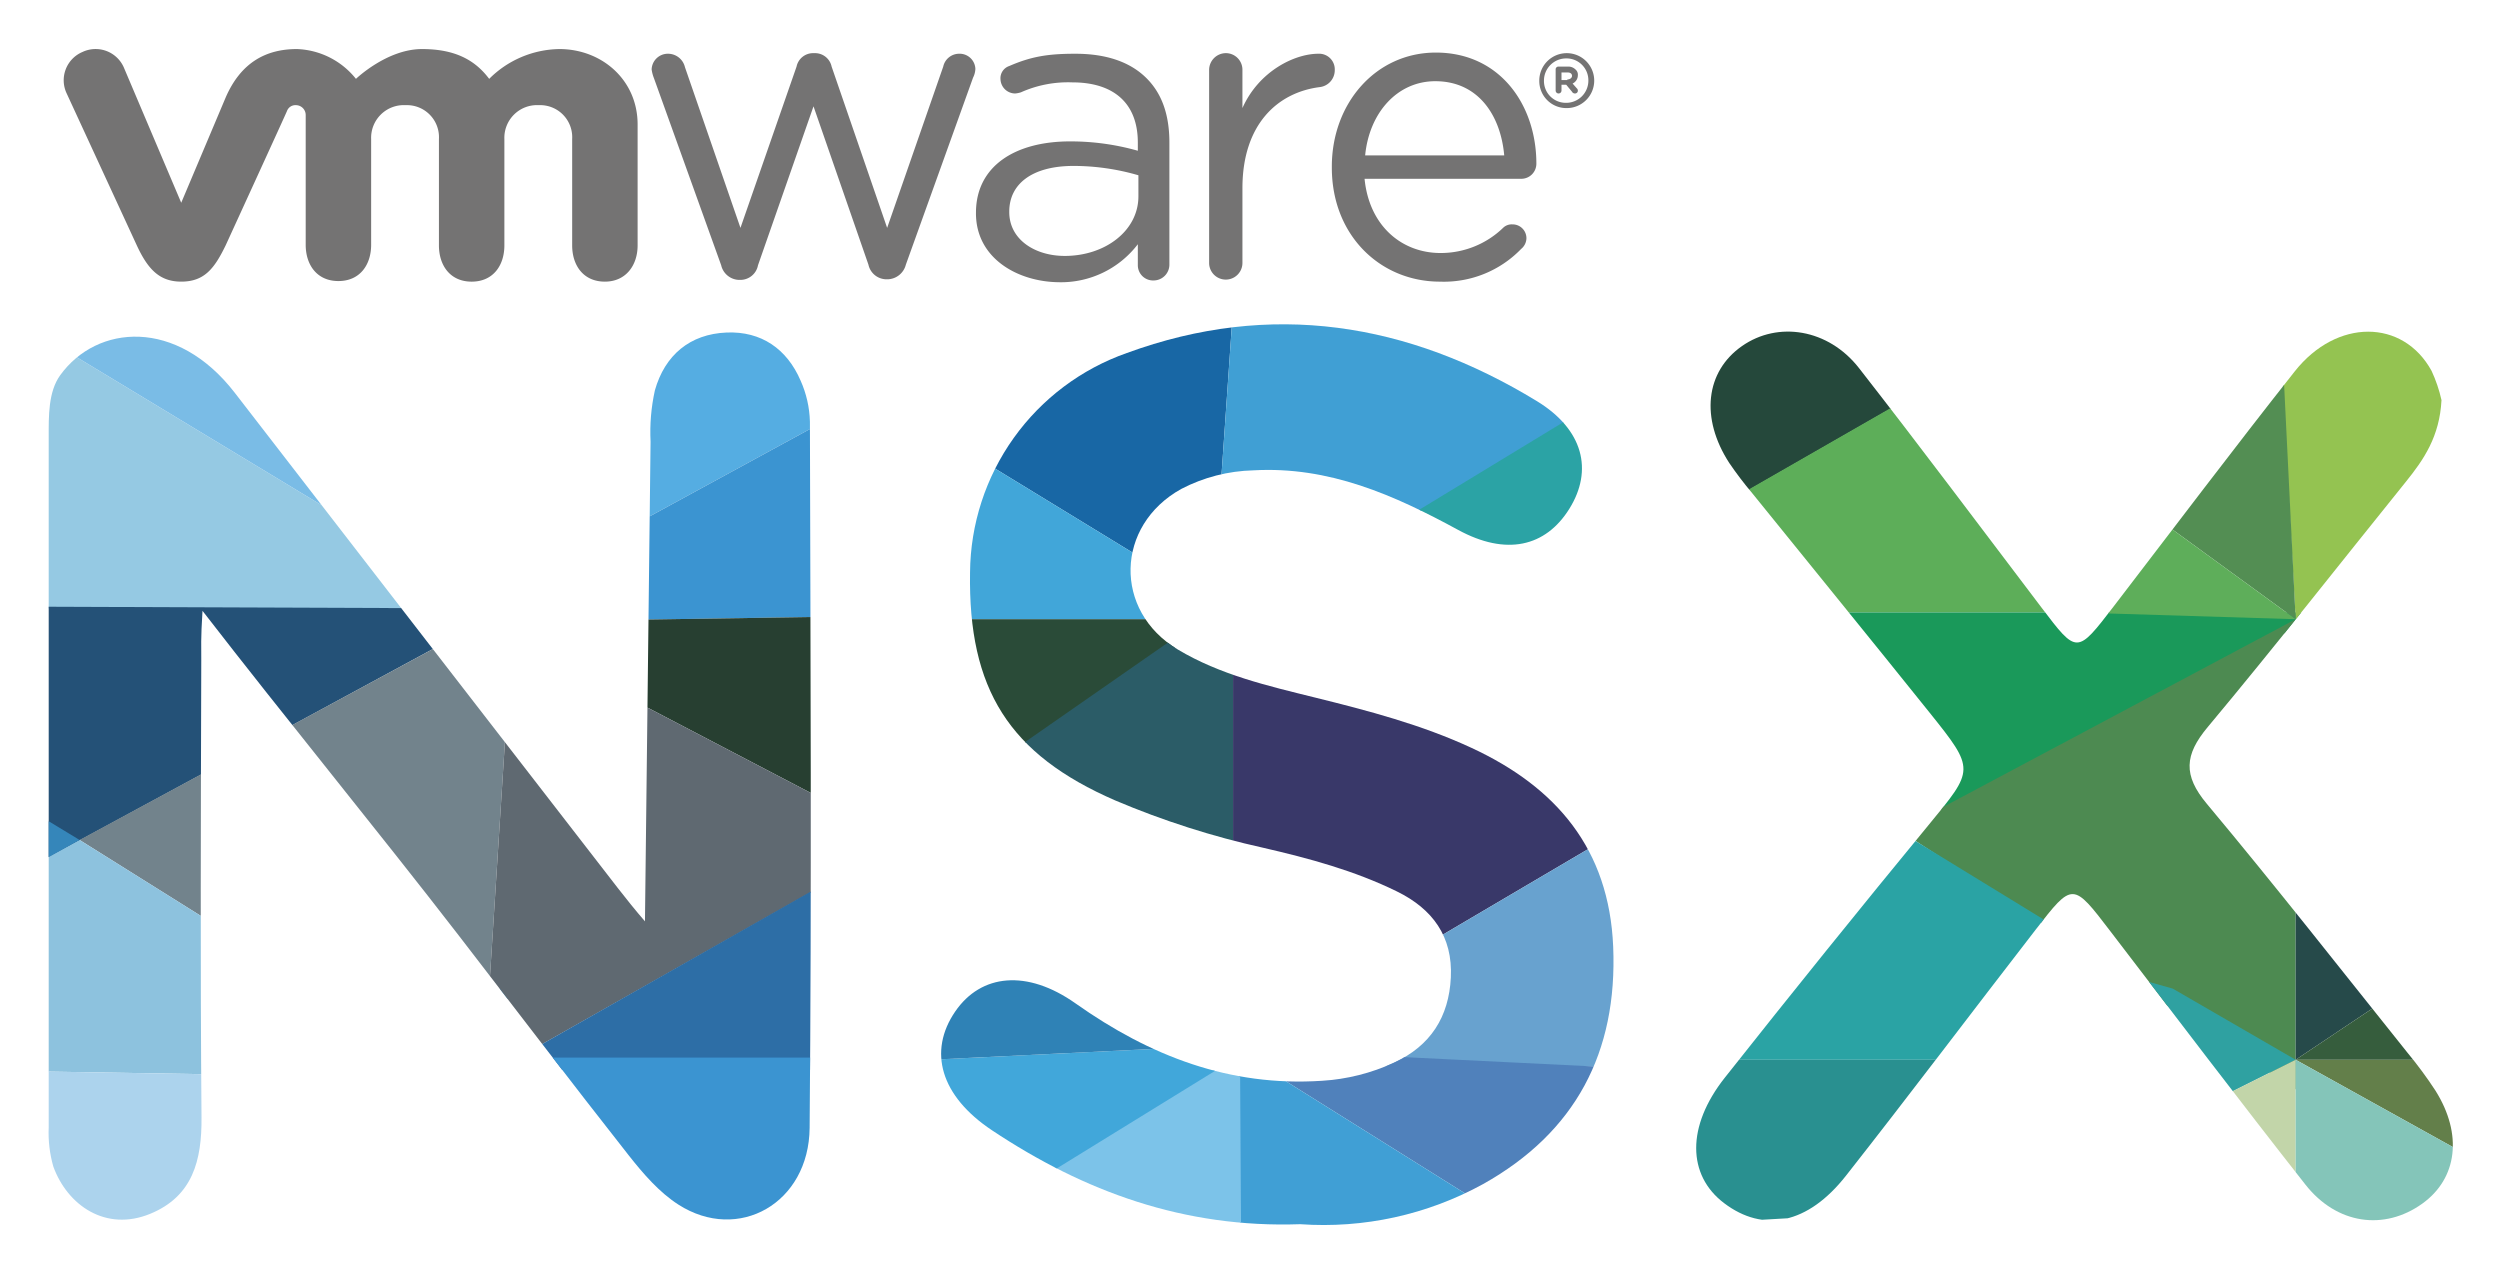
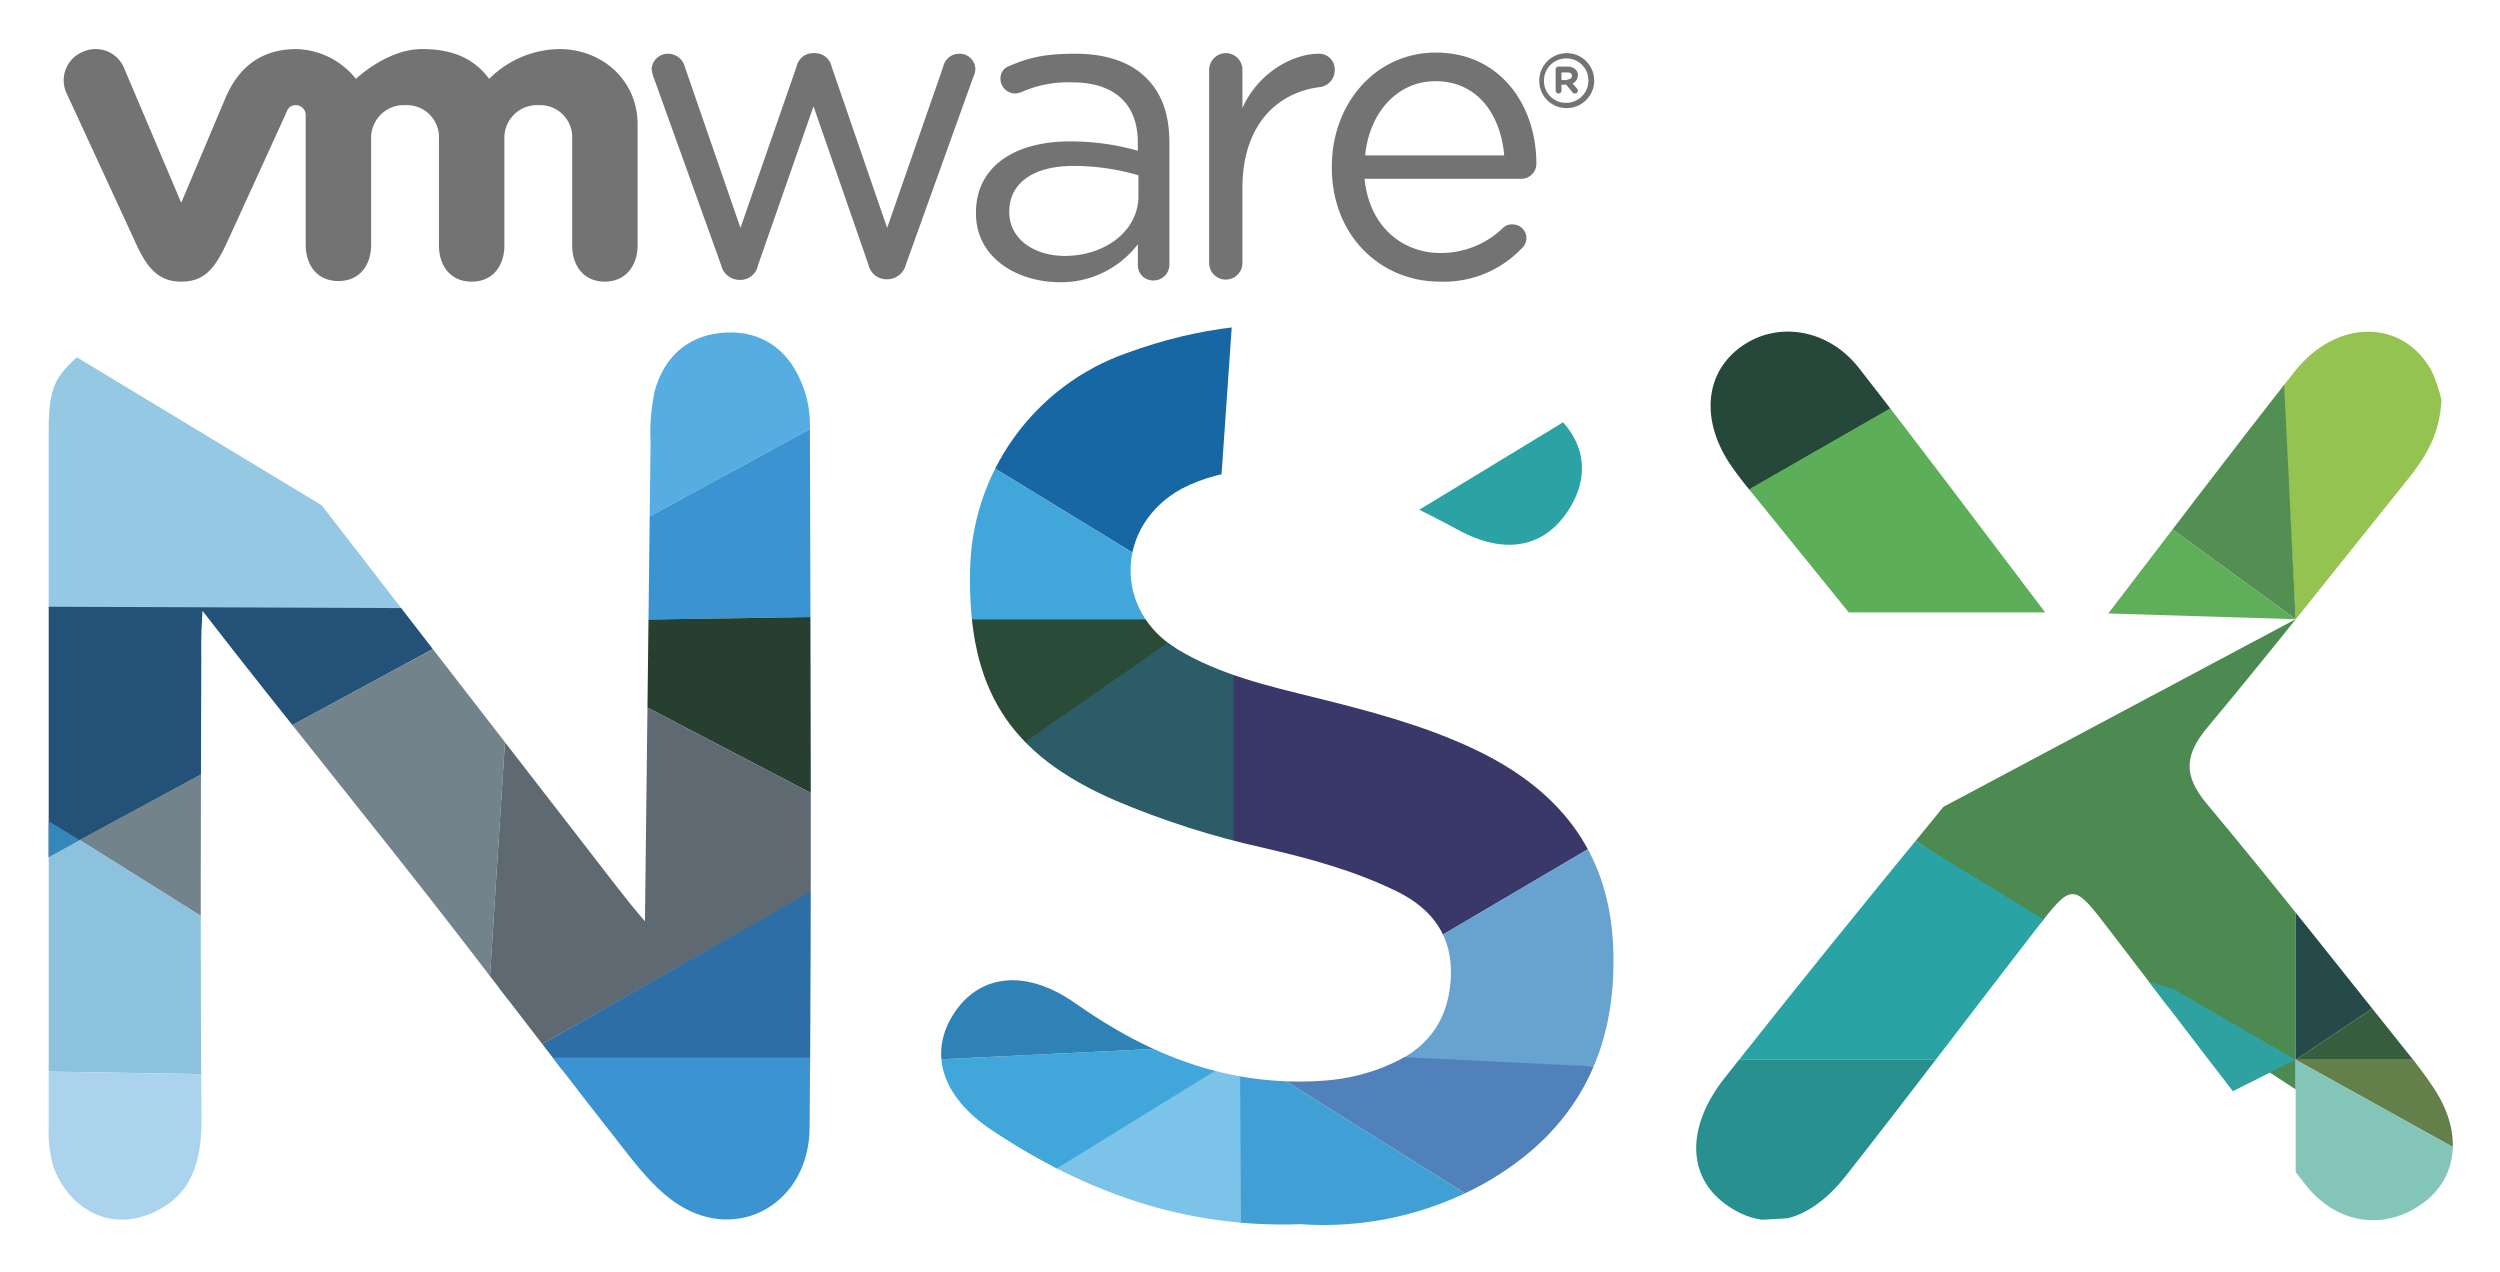
<svg xmlns="http://www.w3.org/2000/svg" role="img" viewBox="-1.11 -0.11 447.46 227.71">
  <title>VMWare NSX logo</title>
  <defs>
    <clipPath id="clip-path">
      <path fill="none" d="M115.332 78.941a34.52 34.52 0 0 1 .771-9.18c1.78-6.309 6.27-10.085 12.841-10.355 6.182-.254 10.785 2.909 13.241 8.61a19.22 19.22 0 0 1 1.667 7.325c.104 42.137.316 84.276-.05 126.41-.117 13.522-12.762 20.616-23.481 13.748-3.45-2.211-6.332-5.563-8.911-8.836-10.254-13.015-20.273-26.215-30.404-39.327-14.746-19.087-30.749-38.57-45.87-58.116-.327 5.222-.213 6.346-.22 8.928-.073 27.249-.189 54.5.043 81.747.066 7.699-1.58 14.118-9.175 17.243-7.926 3.262-14.812-1.467-17.353-8.466a21.937 21.937 0 0 1-.824-6.998V78.064c0-3.673-.09-8.04 2.06-11.018 6.58-9.11 20.865-10.291 31.243 3.145q34.247 44.343 68.555 88.64c1.334 1.723 3.264 4.128 4.863 5.966m150.017 47.021c16.516-9.25 24.077-23.553 23.278-42.504-.736-17.479-10.185-28.535-25.366-35.571-8.96-4.154-18.464-6.646-28.015-9.008-8.447-2.09-16.997-4.07-24.55-8.596-11.558-6.926-11.174-22.188.62-28.734a29.483 29.483 0 0 1 12.921-3.331c13.515-.767 25.175 4.42 36.66 10.672 8.548 4.653 15.62 3.058 19.891-3.802 4.289-6.888 2.509-14.183-5.836-19.27-23.054-14.052-47.594-18.05-73.369-8.602a41.973 41.973 0 0 0-28.066 39.271c-.345 20.904 6.979 32.568 26.025 40.83a151.772 151.772 0 0 0 26.435 8.453c8.215 1.892 16.354 4.09 23.96 7.825 6.338 3.112 9.997 8.037 9.635 15.392-.349 7.083-3.637 12.222-10.137 15.234a36.012 36.012 0 0 1-12.97 3.259c-16.507 1.084-30.786-4.46-44.053-13.844-8.69-6.146-16.92-5.302-21.542 1.43-4.915 7.159-2.63 15.14 6.554 21.258 16.503 10.993 34.451 17.554 55.185 16.822a59.253 59.253 0 0 0 32.74-7.184zM434.101 66.265c-5.114-9.317-16.982-9.402-24.488.096-10.962 13.87-21.61 27.99-32.373 42.019-6.624 8.634-6.593 8.636-12.953.254-10.86-14.309-21.612-28.701-32.663-42.86-5.488-7.032-14.5-8.456-20.954-3.938-6.533 4.572-7.468 12.915-2.26 20.934a65.283 65.283 0 0 0 4.07 5.358c10.58 13.099 21.223 26.147 31.756 39.284 8.24 10.279 8.023 10.194-.173 20.158q-18.45 22.43-36.467 45.217c-6.873 8.692-6.723 17.436-.13 22.437 7.052 5.35 14.993 3.783 21.816-4.892 11.45-14.56 22.591-29.362 33.93-44.01 6.667-8.613 6.683-8.536 13.38.219 11.595 15.159 23.136 30.362 34.927 45.367 5.615 7.145 14.1 8.293 20.903 3.428 6.305-4.508 7.29-12.423 2.384-20.23a74.128 74.128 0 0 0-4.994-6.772c-11.925-14.899-23.693-29.93-35.93-44.569-4.284-5.124-4.006-8.767.163-13.754 12.056-14.425 23.64-29.244 35.447-43.878 3.217-3.986 6.053-8.106 6.386-14.634a25.775 25.775 0 0 0-1.777-5.234z" />
    </clipPath>
    <style>.cls-2{fill:#747373}.cls-12{fill:#3b94d1}</style>
  </defs>
  <path d="M127.97 47.37L115.942 13.9a6.881 6.881 0 0 1-.419-1.568 2.903 2.903 0 0 1 2.929-2.824 3.116 3.116 0 0 1 3.033 2.405l9.936 28.763 10.04-28.867a3.022 3.022 0 0 1 2.93-2.406h.313a3.032 3.032 0 0 1 3.033 2.406l9.937 28.867 10.04-28.867a2.92 2.92 0 0 1 2.824-2.301 2.819 2.819 0 0 1 2.929 2.72 3.878 3.878 0 0 1-.418 1.568l-12.028 33.47a3.458 3.458 0 0 1-3.243 2.614h-.209a3.315 3.315 0 0 1-3.242-2.615l-9.832-28.344-9.936 28.449a3.21 3.21 0 0 1-3.242 2.615h-.21a3.38 3.38 0 0 1-3.137-2.615m87.334-34.934a3.013 3.013 0 0 1 2.928-3.033 2.97 2.97 0 0 1 3.033 3.033v6.799c2.929-6.59 9.309-9.727 13.597-9.727a2.8 2.8 0 0 1 2.929 2.928 3.039 3.039 0 0 1-2.615 3.034c-7.635.94-13.91 6.693-13.91 18.094v13.388a2.981 2.981 0 0 1-5.962 0V12.436M256.617 50.3c-10.668 0-19.35-8.263-19.35-20.396v-.209c0-11.296 7.845-20.395 18.618-20.395 11.505 0 17.99 9.413 17.99 19.872a2.7 2.7 0 0 1-2.72 2.72h-28.03c.837 8.471 6.694 13.283 13.597 13.283a16.055 16.055 0 0 0 11.191-4.498 2.208 2.208 0 0 1 1.674-.627 2.478 2.478 0 0 1 2.51 2.51 2.533 2.533 0 0 1-.942 1.882 19.223 19.223 0 0 1-14.538 5.858m11.505-22.592c-.627-7.112-4.602-13.283-12.342-13.283-6.798 0-11.818 5.648-12.55 13.283zm-94.55 10.354v-.104c0-8.263 6.903-12.76 16.839-12.76a44.074 44.074 0 0 1 12.132 1.673v-1.464c0-7.112-4.392-10.773-11.714-10.773a20.663 20.663 0 0 0-9.204 1.778 4.603 4.603 0 0 1-1.046.21 2.638 2.638 0 0 1-2.615-2.511 2.31 2.31 0 0 1 1.57-2.406c3.87-1.673 6.798-2.196 11.818-2.196 5.543 0 9.832 1.464 12.76 4.393 2.72 2.72 4.08 6.484 4.08 11.505V47.16a2.837 2.837 0 0 1-2.825 2.928 2.726 2.726 0 0 1-2.824-2.72v-3.764a17.301 17.301 0 0 1-14.224 6.798c-7.322-.104-14.748-4.288-14.748-12.342m29.077-3.033v-3.765a41.506 41.506 0 0 0-11.61-1.674c-7.426 0-11.505 3.243-11.505 8.159v.104c0 4.916 4.602 7.845 9.936 7.845 7.217 0 13.179-4.498 13.179-10.669M21.077 12.018a5.515 5.515 0 0 0-7.426-2.824 5.494 5.494 0 0 0-2.824 7.426l12.551 27.194c1.987 4.288 4.08 6.484 7.949 6.484 4.184 0 5.962-2.405 7.949-6.484 0 0 10.878-23.742 10.982-24.056a1.597 1.597 0 0 1 1.569-1.046 1.763 1.763 0 0 1 1.778 1.778v23.22c0 3.555 1.987 6.484 5.857 6.484s5.857-2.929 5.857-6.485V24.78a5.848 5.848 0 0 1 6.171-6.067 5.738 5.738 0 0 1 5.962 6.066v19.036c0 3.556 1.987 6.485 5.857 6.485s5.857-2.929 5.857-6.485V24.778a5.848 5.848 0 0 1 6.171-6.066 5.738 5.738 0 0 1 5.962 6.066v19.036c0 3.556 1.987 6.485 5.857 6.485 3.765 0 5.857-2.929 5.857-6.485v-21.65c0-7.95-6.38-13.493-14.015-13.493a18.101 18.101 0 0 0-12.551 5.334c-2.51-3.347-6.067-5.334-12.028-5.334-6.276 0-11.82 5.334-11.82 5.334a14.128 14.128 0 0 0-10.563-5.334c-5.543 0-10.04 2.406-12.76 8.681L31.327 36.18l-10.25-24.161m253.32 2.301a4.916 4.916 0 1 1 4.917 4.916 4.845 4.845 0 0 1-4.916-4.916m8.785 0a3.908 3.908 0 0 0-3.974-3.974 3.973 3.973 0 0 0-3.975 3.974 3.908 3.908 0 0 0 3.975 3.974 3.973 3.973 0 0 0 3.974-3.974" class="cls-2" />
  <path d="M277.326 12.332a.494.494 0 0 1 .523-.523h1.674a1.807 1.807 0 0 1 1.36.523 1.213 1.213 0 0 1 .418 1.046 1.64 1.64 0 0 1-.942 1.464l.733.837a.543.543 0 0 1 .209.418.494.494 0 0 1-.523.523.575.575 0 0 1-.523-.314l-1.046-1.255h-.837v1.046a.523.523 0 0 1-1.046 0v-3.765zm2.092 1.778c.523 0 .837-.314.837-.628 0-.418-.314-.627-.837-.627h-1.046v1.36h1.046z" class="cls-2" />
  <g clip-path="url(#clip-path)">
    <path fill="#57aee2" d="M75.598 185.749a.134.134 0 0 1 .137.137c6.04-1.373 10.843-5.078 15.921-8.51-7.274-1.646-13.862-.411-19.215 5.216.137 1.921 1.784 2.47 3.157 3.157z" />
    <path fill="#95c9e3" d="M76.696 187.396c0-.275-.96-.961-.96-1.236v-.274a.134.134 0 0 1-.138-.137c-1.373-.686-3.02-1.235-3.157-3.157-2.745 1.647-2.882 5.902-3.568 8.784l5.49-.412c3.156.96 0-2.47 2.333-3.568zM-15.107 108.8h121.449L63.029 94.287-7.957 51.389l-7.15 57.411z" />
-     <path fill="#7abce6" d="M7.363 51.389H34.43l28.599 42.898L.436 56.461l6.927-5.072z" />
    <path fill="#245177" d="M-27.364 108.353l117.122.447L-24.3 170.574l-3.064-62.221z" />
    <path fill="#72838c" d="M45.617 170.574l-32.486-20.345 81.05-43.798v19.519l-4.828 5.387-4.216 66.078-39.52-26.841z" />
    <path fill="#8dc2de" d="M-15.107 165.578l28.238-15.349 32.486 20.345-3.016 21.702-53.623-.9-4.085-25.798z" />
    <path fill="#acd3ed" d="M-4.383 224.506H49.24l-6.639-32.23-53.623-.9 6.639 33.13z" />
    <path fill="#55ade2" d="M102.636 51.389l8.908 42.898 59.991-32.684-68.899-10.214z" />
    <path d="M112.566 102.113v8.698l51.58-.791-6.123-41.056-46.479 25.323 1.022 7.826z" class="cls-12" />
    <path fill="#273f31" d="M108.767 123.396l3.799-12.585 51.58-.791-3.794 40.338-51.585-26.962z" />
    <path fill="#5f6971" d="M89.353 131.337l19.414-7.941 51.585 26.962-68.696 38.822-5.573-6.588 3.27-51.255z" />
    <path fill="#2d6ea6" d="M158.023 191.376H91.656v-2.196l79.879-45.356-13.512 47.552z" />
    <path d="M158.023 230.642l-60.267-15.248-6.1-26.214h66.367v41.462z" class="cls-12" />
    <path fill="#1867a5" d="M158.892 72.695l52.649 32.174 10.969-5.849-5.463-7.313 3.269-47.166-61.424 28.154z" />
-     <path fill="#409fd4" d="M232.382 104.869l13.162-8.774 49.725-30.713-74.953-20.841-3.269 47.166 15.335 13.162z" />
    <path fill="#2ba3a5" d="M247.007 112.608l-2.272-16.513 50.534-30.713-2.193 29.25-46.069 17.976z" />
    <path fill="#41a6d9" d="M158.892 72.695l52.649 32.174-2.925 5.85h-55.574l5.85-38.024z" />
    <path fill="#2a4b38" d="M213.37 115.838h-5.85l-59.597 40.585 5.119-45.704h55.574l4.754 5.119z" />
    <path fill="#2b5c67" d="M170.957 158.616l-6.691-13.323 44.063-30.669 11.256 1.214v57.769l-48.628-14.991z" />
    <path fill="#393869" d="M225.801 115.838h-6.216v54.113l30.347 1.462 45.337-26.69-69.468-28.885z" />
    <path fill="#68a2cf" d="M240.791 178.36l9.141-6.947 45.337-26.69 3.291 46.068h-60.328l2.559-12.431z" />
    <path fill="#5081bb" d="M225.07 187.866l3.29 5.119 42.047 26.325 14.259-21.206v-7.313l-59.596-2.925z" />
    <path fill="#409fd5" d="M217.047 190.791h3.47l.531 40.219 47.348-4.388-5.545-12.043-34.491-21.594-6.703-5.728-4.61 3.534z" />
    <path fill="#7cc3e9" d="M181.926 212.324l34.003-20.841 4.914-.809.205 35.422-39.122-13.772z" />
    <path fill="#41a7da" d="M165.473 189.572l47.653-2.315 4.017 3.822-36.314 22.381-15.356-23.888z" />
    <path fill="#2f82b6" d="M167.301 171.413l22.547 2.194 19.977 13.81-44.352 2.155 1.828-18.159z" />
    <path fill="#25483b" d="M302.547 92.961l49.725-28.519-24.863-8.775H306.69l-4.143 37.294z" />
    <path fill="#5dae59" d="M302.524 99.751l4.144-9.263 49.725-28.518 18.768 42.899-5.118 4.632h-67.519v-9.75z" />
-     <path fill="#1a995a" d="M300.208 112.608l6.46-3.107h111.15l-5.85 1.553-68.982 35.497-42.778-33.943z" />
    <path fill="#94c351" d="M406.605 53.195l3.169 57.524 32.419-15.112 6.093-42.412h-41.681z" />
    <path fill="#538e53" d="M381.986 81.957l25.149-24.862 2.639 53.624-27.788-20.231v-8.531z" />
    <path fill="#5eae5a" d="M370.043 109.501l11.943-19.013 27.788 20.231-39.731-1.218z" />
    <path fill="#4d8a51" d="M338.843 148.501l70.931 46.374v-84.156l-70.931 37.782z" />
    <path fill="#264a4a" d="M433.661 173.607l-23.887 15.965v-45.946l23.887 29.981z" />
    <path fill="#2aa3a4" d="M305.693 189.572h50.7l13.65-21.815-34.613-21.206-29.737 43.021z" />
    <path fill="#2fa1a1" d="M376.38 173.607l11.416 3.239 21.978 12.726-13.894 6.947-19.5-22.912z" />
    <path fill="#365d3d" d="M444.143 189.572h-34.369l23.887-15.965 10.482 15.965z" />
    <path fill="#637f4a" d="M445.118 209.194l-35.344-19.622h34.369l.975 19.622z" />
-     <path fill="#c2d5a9" d="M409.774 216.507v-26.935l-13.894 6.947 13.894 19.988z" />
    <path fill="#84c5b9" d="M417.818 225.525l33.15-14.381-5.85-1.95-35.344-19.622v26.935l8.044 9.018z" />
    <path fill="#299090" d="M294.968 219.31l48.993-2.803 8.044-21.694-3.9-5.241h-42.412l-10.725 29.738z" />
  </g>
  <path fill="#3586ba" d="M7.607 146.88l5.524 3.349-5.524 3.07v-6.419z" />
</svg>